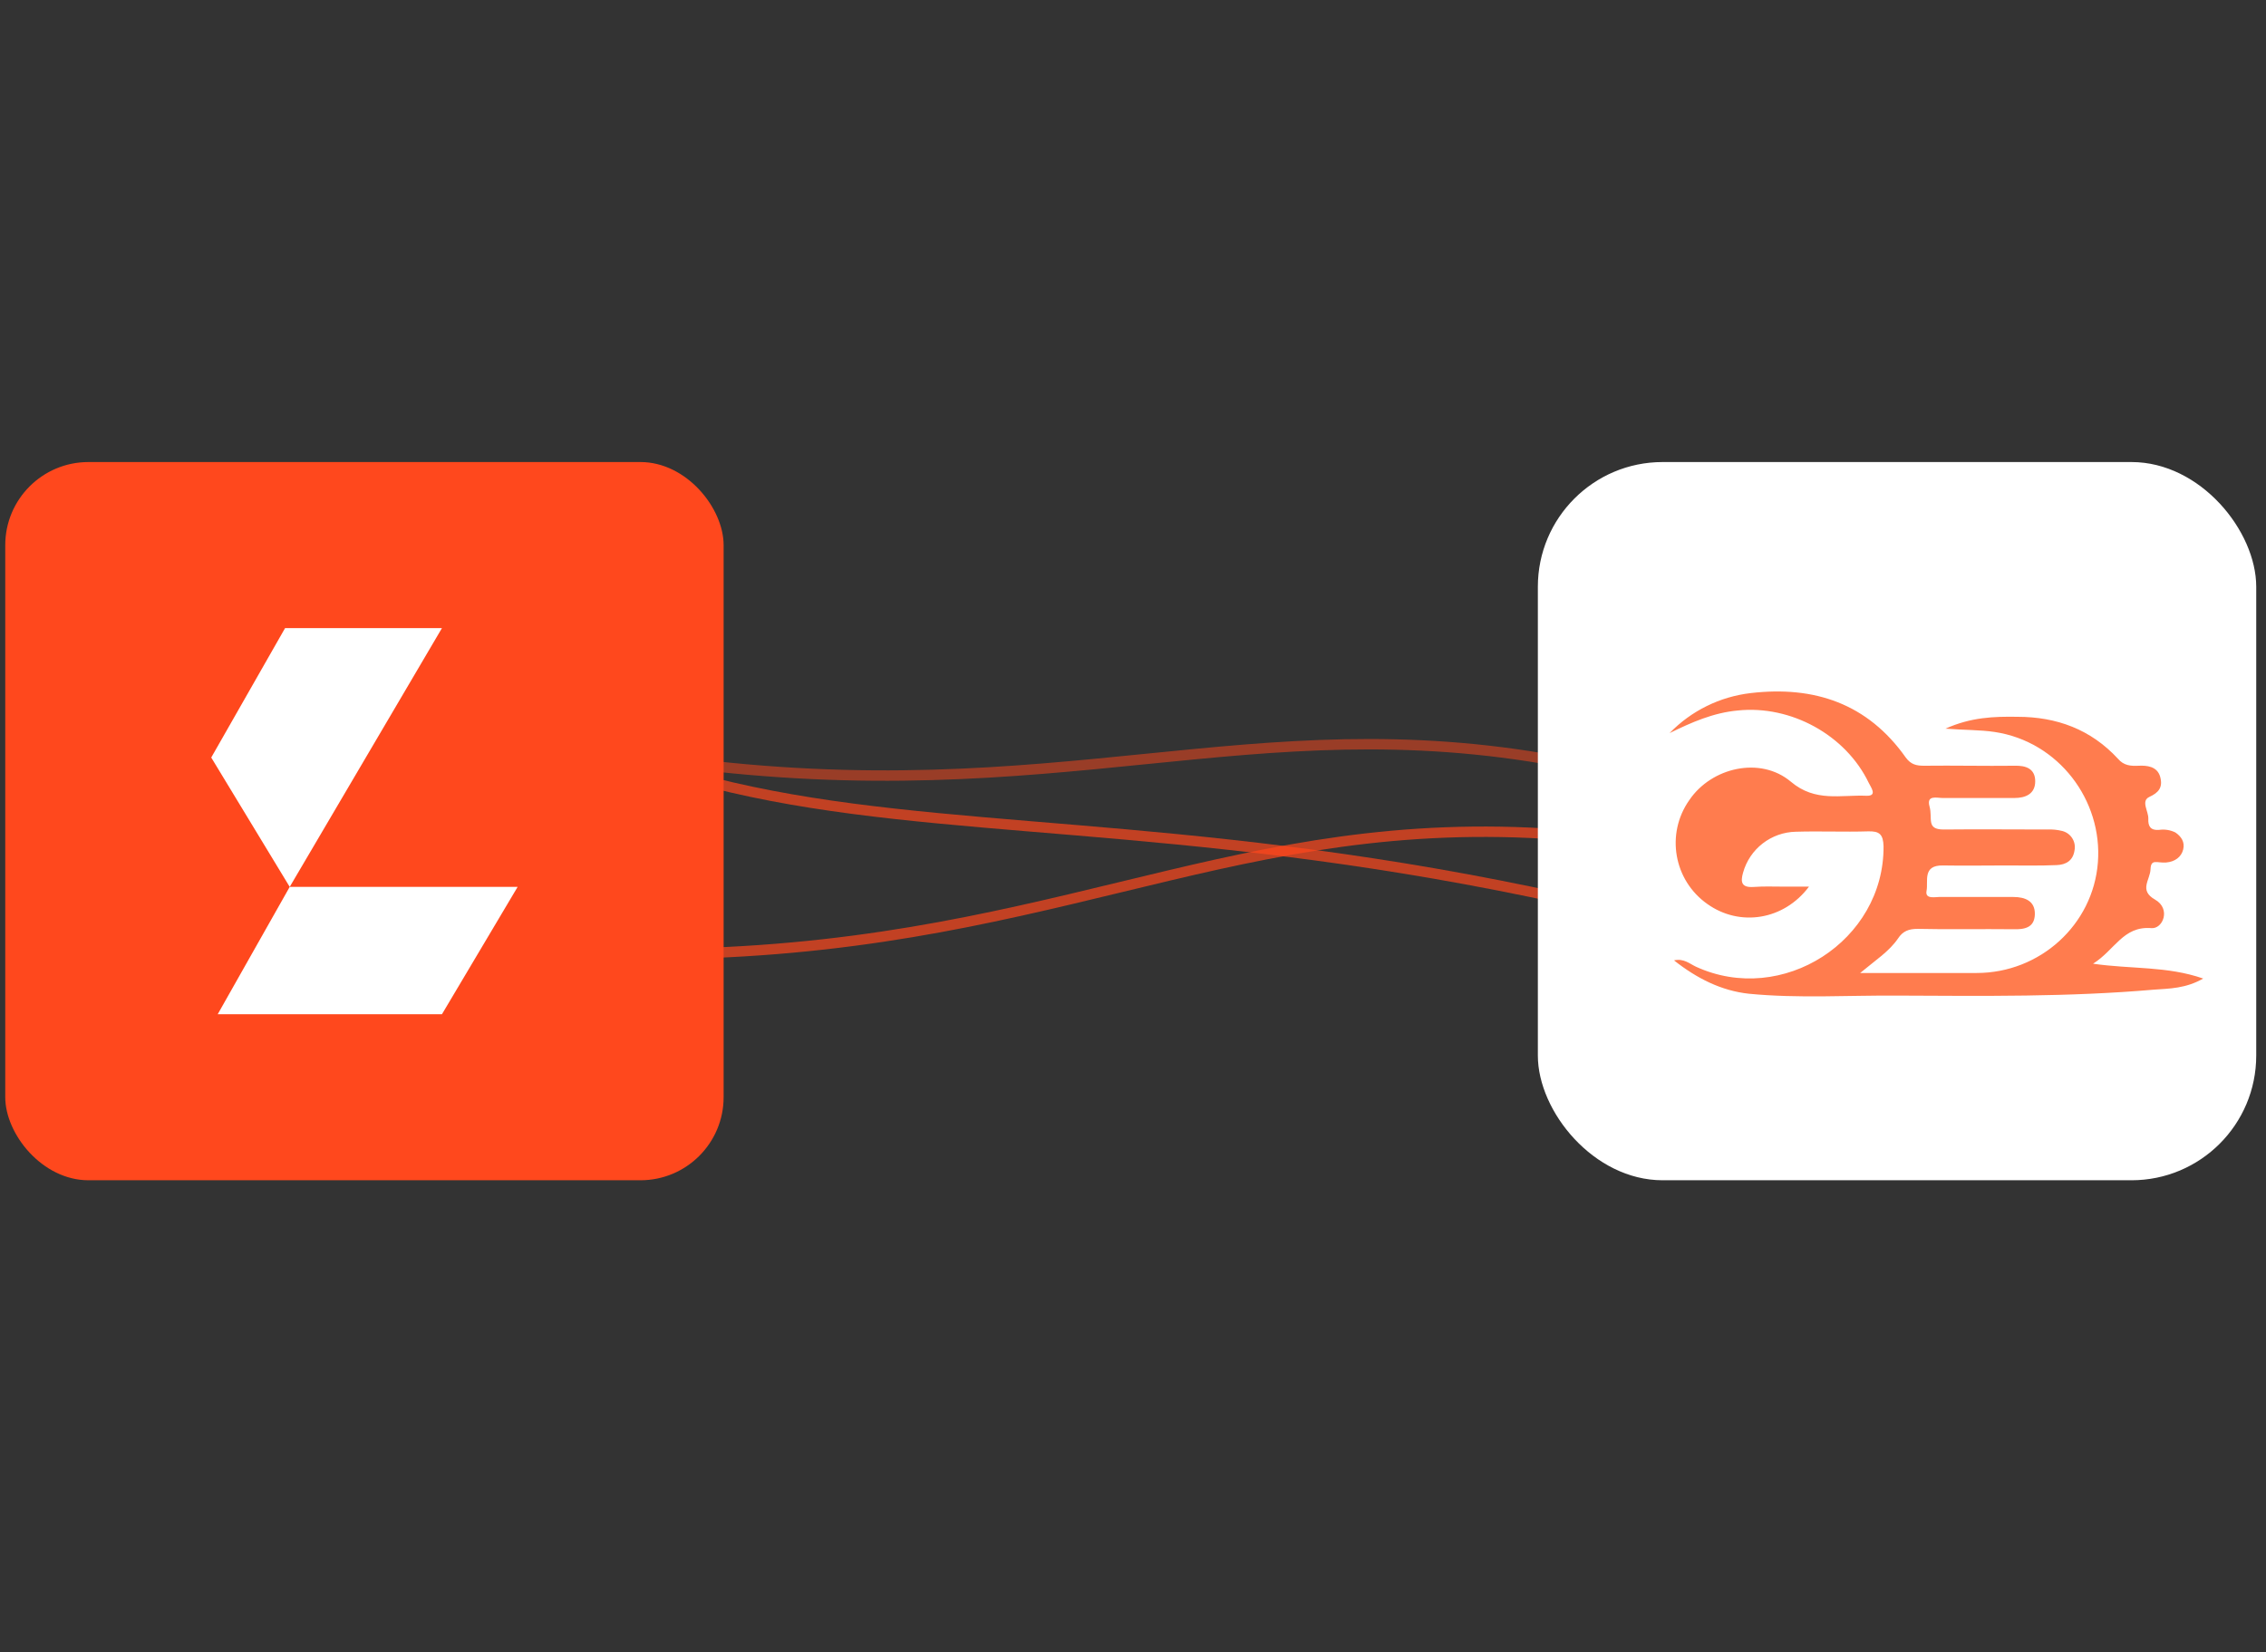
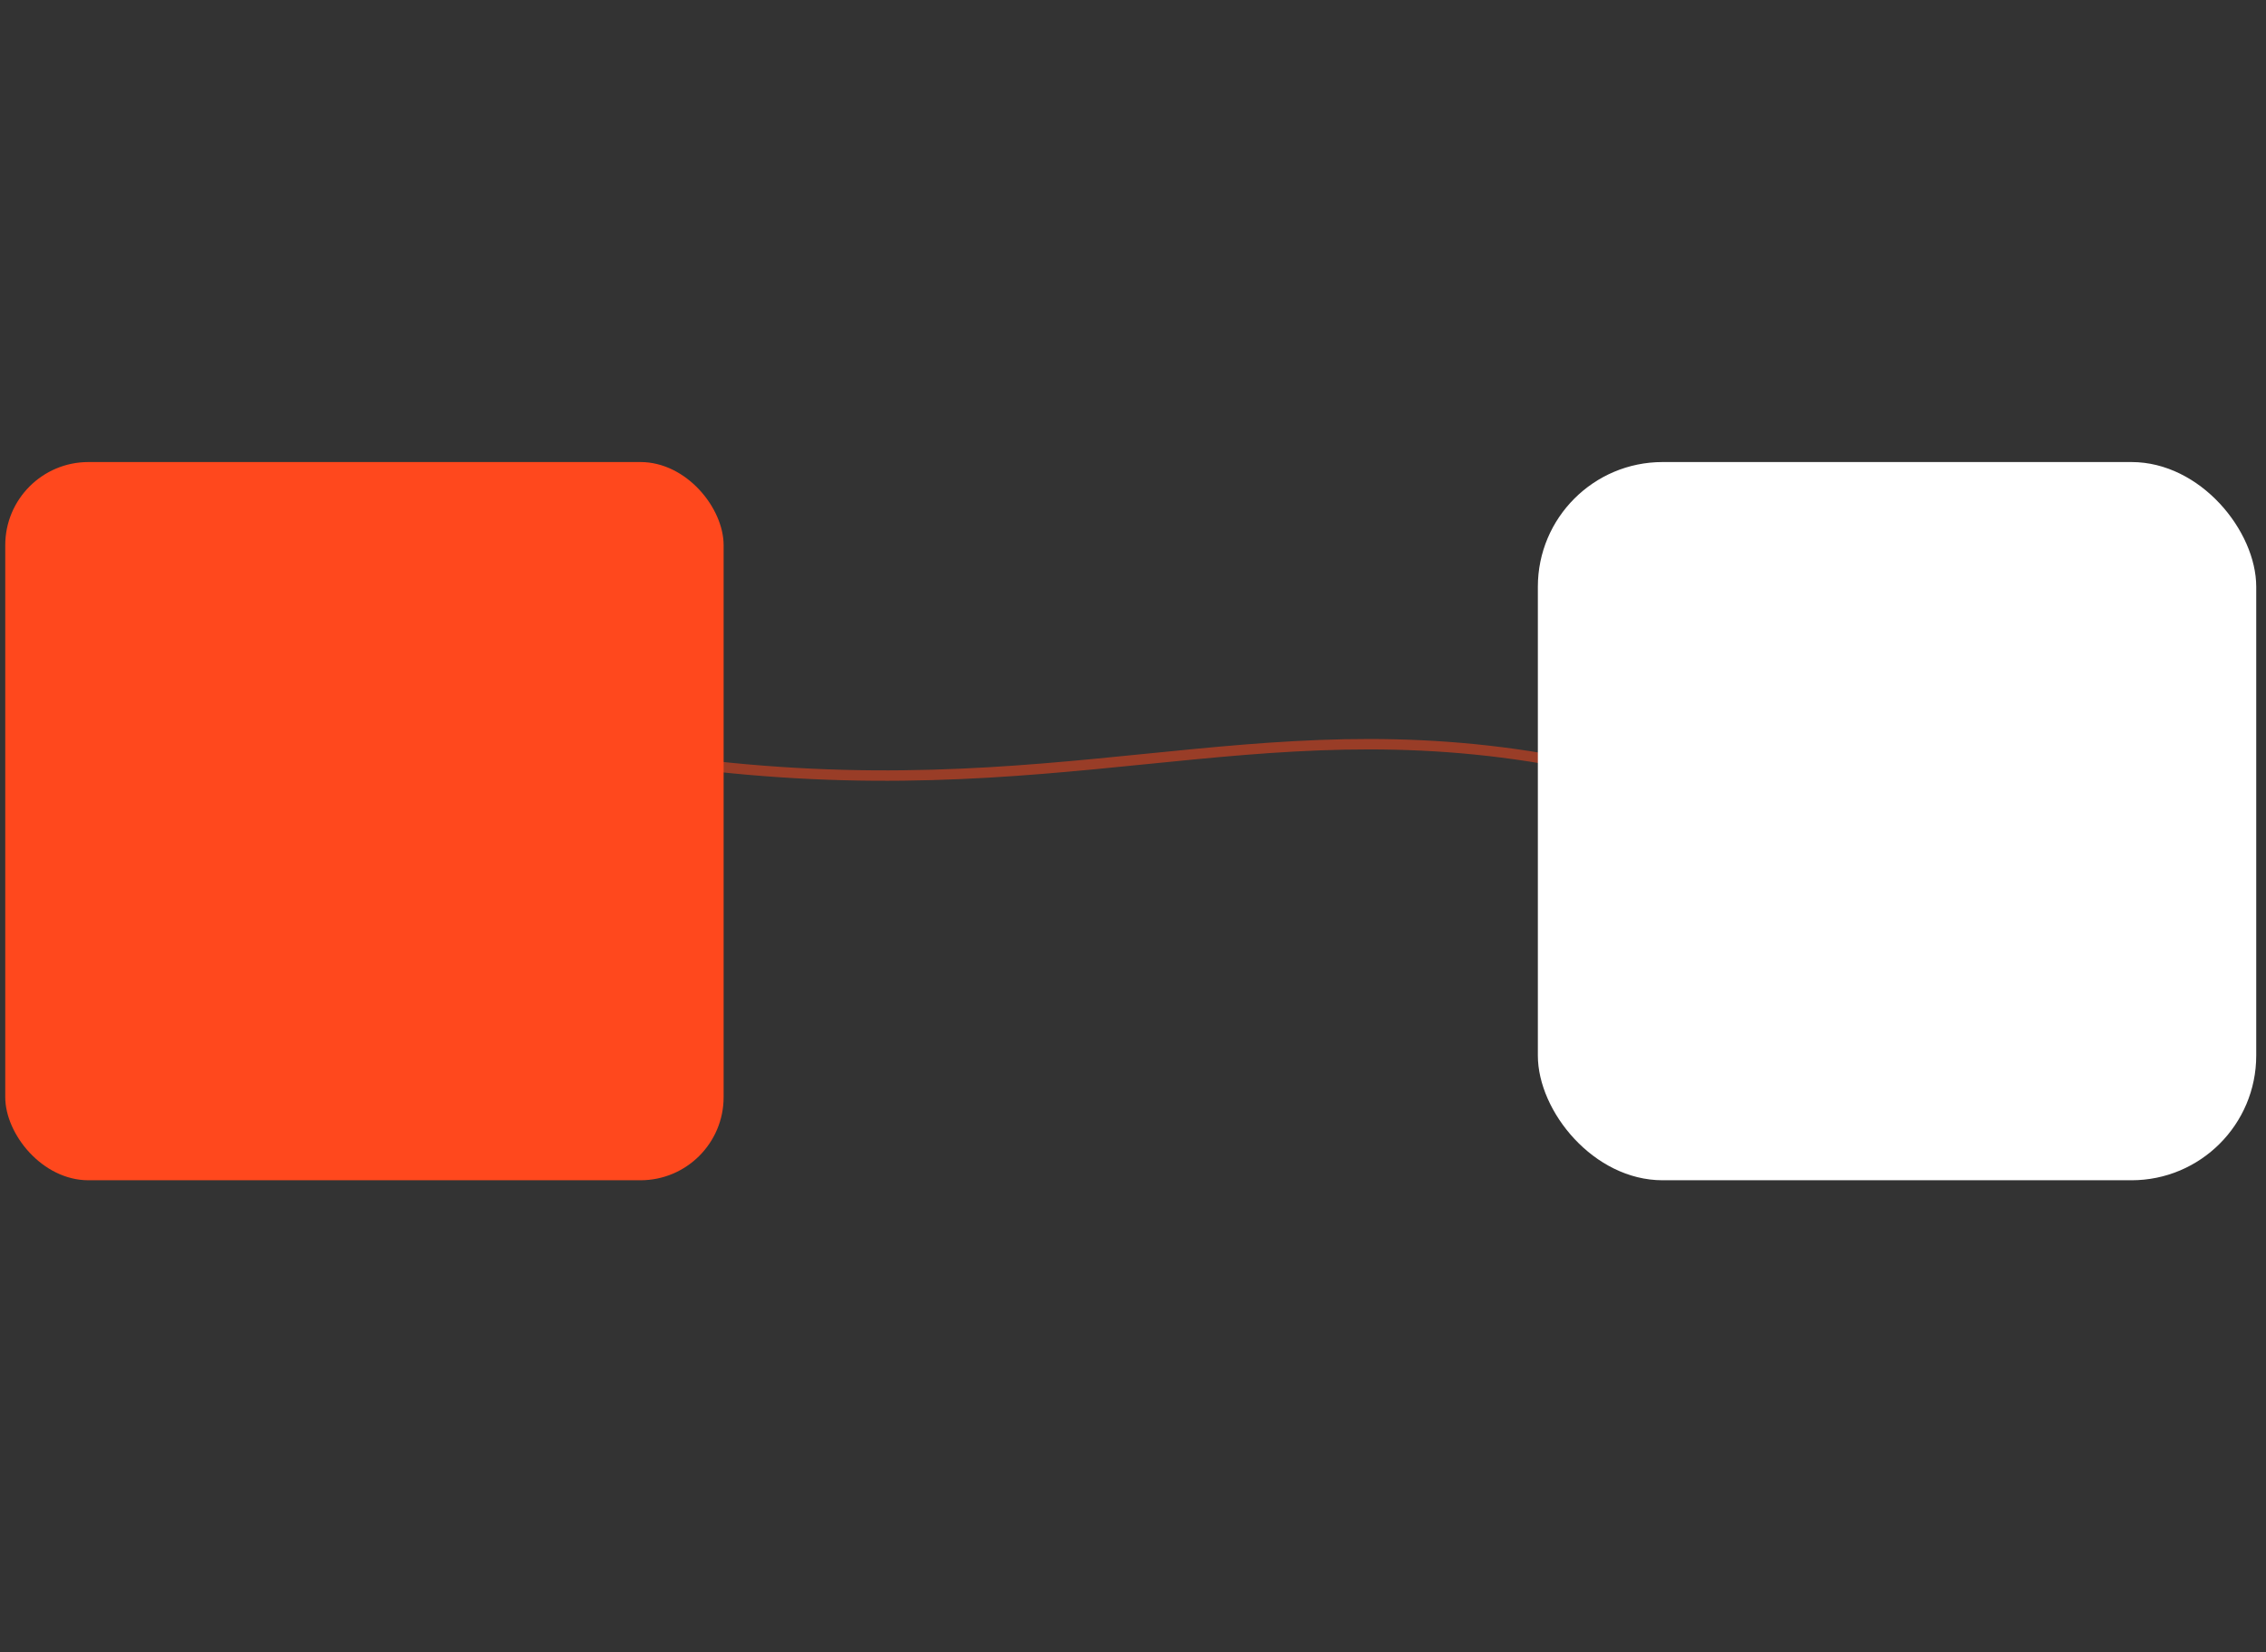
<svg xmlns="http://www.w3.org/2000/svg" width="218" height="159" viewBox="0 0 218 159" fill="none">
  <rect x="0" y="0" width="218" height="159" fill="#333333" stroke="none" />
-   <path d="M0.888 82.671C121.53 114.397 106.148 49.149 215.901 100.622" stroke="#FF481D" stroke-opacity="0.7" />
  <path d="M4.673 55.716C119.829 103.676 113.534 36.935 215.198 102.963" stroke="#FF481D" stroke-opacity="0.5" />
-   <path d="M199.504 101.41C107.618 66.163 77.364 92.312 37.356 59.224" stroke="#FF481D" stroke-opacity="0.7" />
  <rect x="0.505" y="44.461" width="69.111" height="69.111" rx="8" fill="#FF481D" />
  <rect x="147.949" y="44.461" width="69.111" height="69.111" rx="12" fill="white" />
-   <path d="M27.425 60.44H42.518L27.871 85.341L20.322 72.894L27.425 60.44Z" fill="white" />
-   <path d="M20.946 97.593H42.519L49.799 85.341H27.872" fill="white" />
-   <path d="M174.035 85.315C171.609 88.561 167.364 89.203 164.26 86.991C161.019 84.716 160.236 80.243 162.512 77.002C164.652 73.827 169.361 72.757 172.287 75.218C174.642 77.215 177.104 76.466 179.565 76.573C180.671 76.609 179.957 75.718 179.779 75.325C177.567 70.723 172.287 67.833 167.186 68.368C164.831 68.582 162.726 69.51 160.621 70.545C162.702 68.397 165.463 67.036 168.434 66.692C174.534 65.978 179.672 67.69 183.347 72.899C183.846 73.577 184.382 73.684 185.095 73.684C187.984 73.649 190.91 73.719 193.8 73.684C194.906 73.649 195.797 73.969 195.797 75.183C195.797 76.395 194.87 76.788 193.8 76.788H186.879C186.344 76.788 185.309 76.467 185.631 77.608C185.952 78.75 185.274 79.82 186.986 79.82C190.304 79.785 193.658 79.82 196.976 79.82C197.456 79.797 197.937 79.845 198.403 79.963C199.224 80.174 199.739 80.986 199.581 81.818C199.438 82.817 198.76 83.209 197.868 83.245C196.226 83.316 194.55 83.28 192.873 83.28C191.196 83.28 188.913 83.316 186.915 83.28C184.917 83.245 185.524 84.814 185.345 85.706C185.166 86.598 186.237 86.277 186.772 86.313H193.693C194.835 86.313 195.798 86.705 195.762 87.989C195.726 89.274 194.763 89.452 193.657 89.416C190.589 89.381 187.521 89.452 184.488 89.381C183.632 89.381 183.061 89.595 182.597 90.309C181.741 91.557 180.457 92.377 178.958 93.627H190.161C196.261 93.627 201.363 88.989 201.827 82.995C202.291 77.002 198.045 71.365 191.909 70.437C190.482 70.223 189.019 70.259 187.164 70.116C189.625 69.01 191.838 68.939 194.085 68.975C197.866 68.975 201.148 70.188 203.753 73.006C204.324 73.684 205.001 73.719 205.751 73.684C206.5 73.649 207.535 73.719 207.82 74.754C208.104 75.789 207.641 76.288 206.785 76.68C205.928 77.073 206.713 78.071 206.678 78.785C206.643 79.499 206.892 79.927 207.713 79.856C208.25 79.778 208.797 79.865 209.283 80.105C209.854 80.497 210.21 81.032 210.032 81.746C209.854 82.46 209.248 82.924 208.391 82.995C207.534 83.065 206.928 82.602 206.892 83.636C206.856 84.671 205.751 85.67 207.321 86.562C208.891 87.454 208.07 89.416 206.964 89.309C204.252 89.095 203.467 91.414 201.362 92.734C205.073 93.269 208.462 92.948 211.958 94.161C210.282 95.124 208.712 95.124 207.213 95.231C199.008 95.944 190.803 95.838 182.597 95.802C177.816 95.767 173.036 96.088 168.255 95.624C165.615 95.339 163.26 94.162 161.049 92.414C161.976 92.199 162.547 92.734 163.154 93.02C171.466 96.837 181.277 90.523 181.206 81.425C181.17 80.284 180.813 79.963 179.707 79.998C177.424 80.07 175.105 79.963 172.786 80.034C170.396 80.075 168.317 81.687 167.685 83.993C167.435 84.885 167.542 85.421 168.684 85.349C169.825 85.278 170.396 85.314 171.252 85.314H174.035V85.315Z" fill="#FF7C4E" />
</svg>